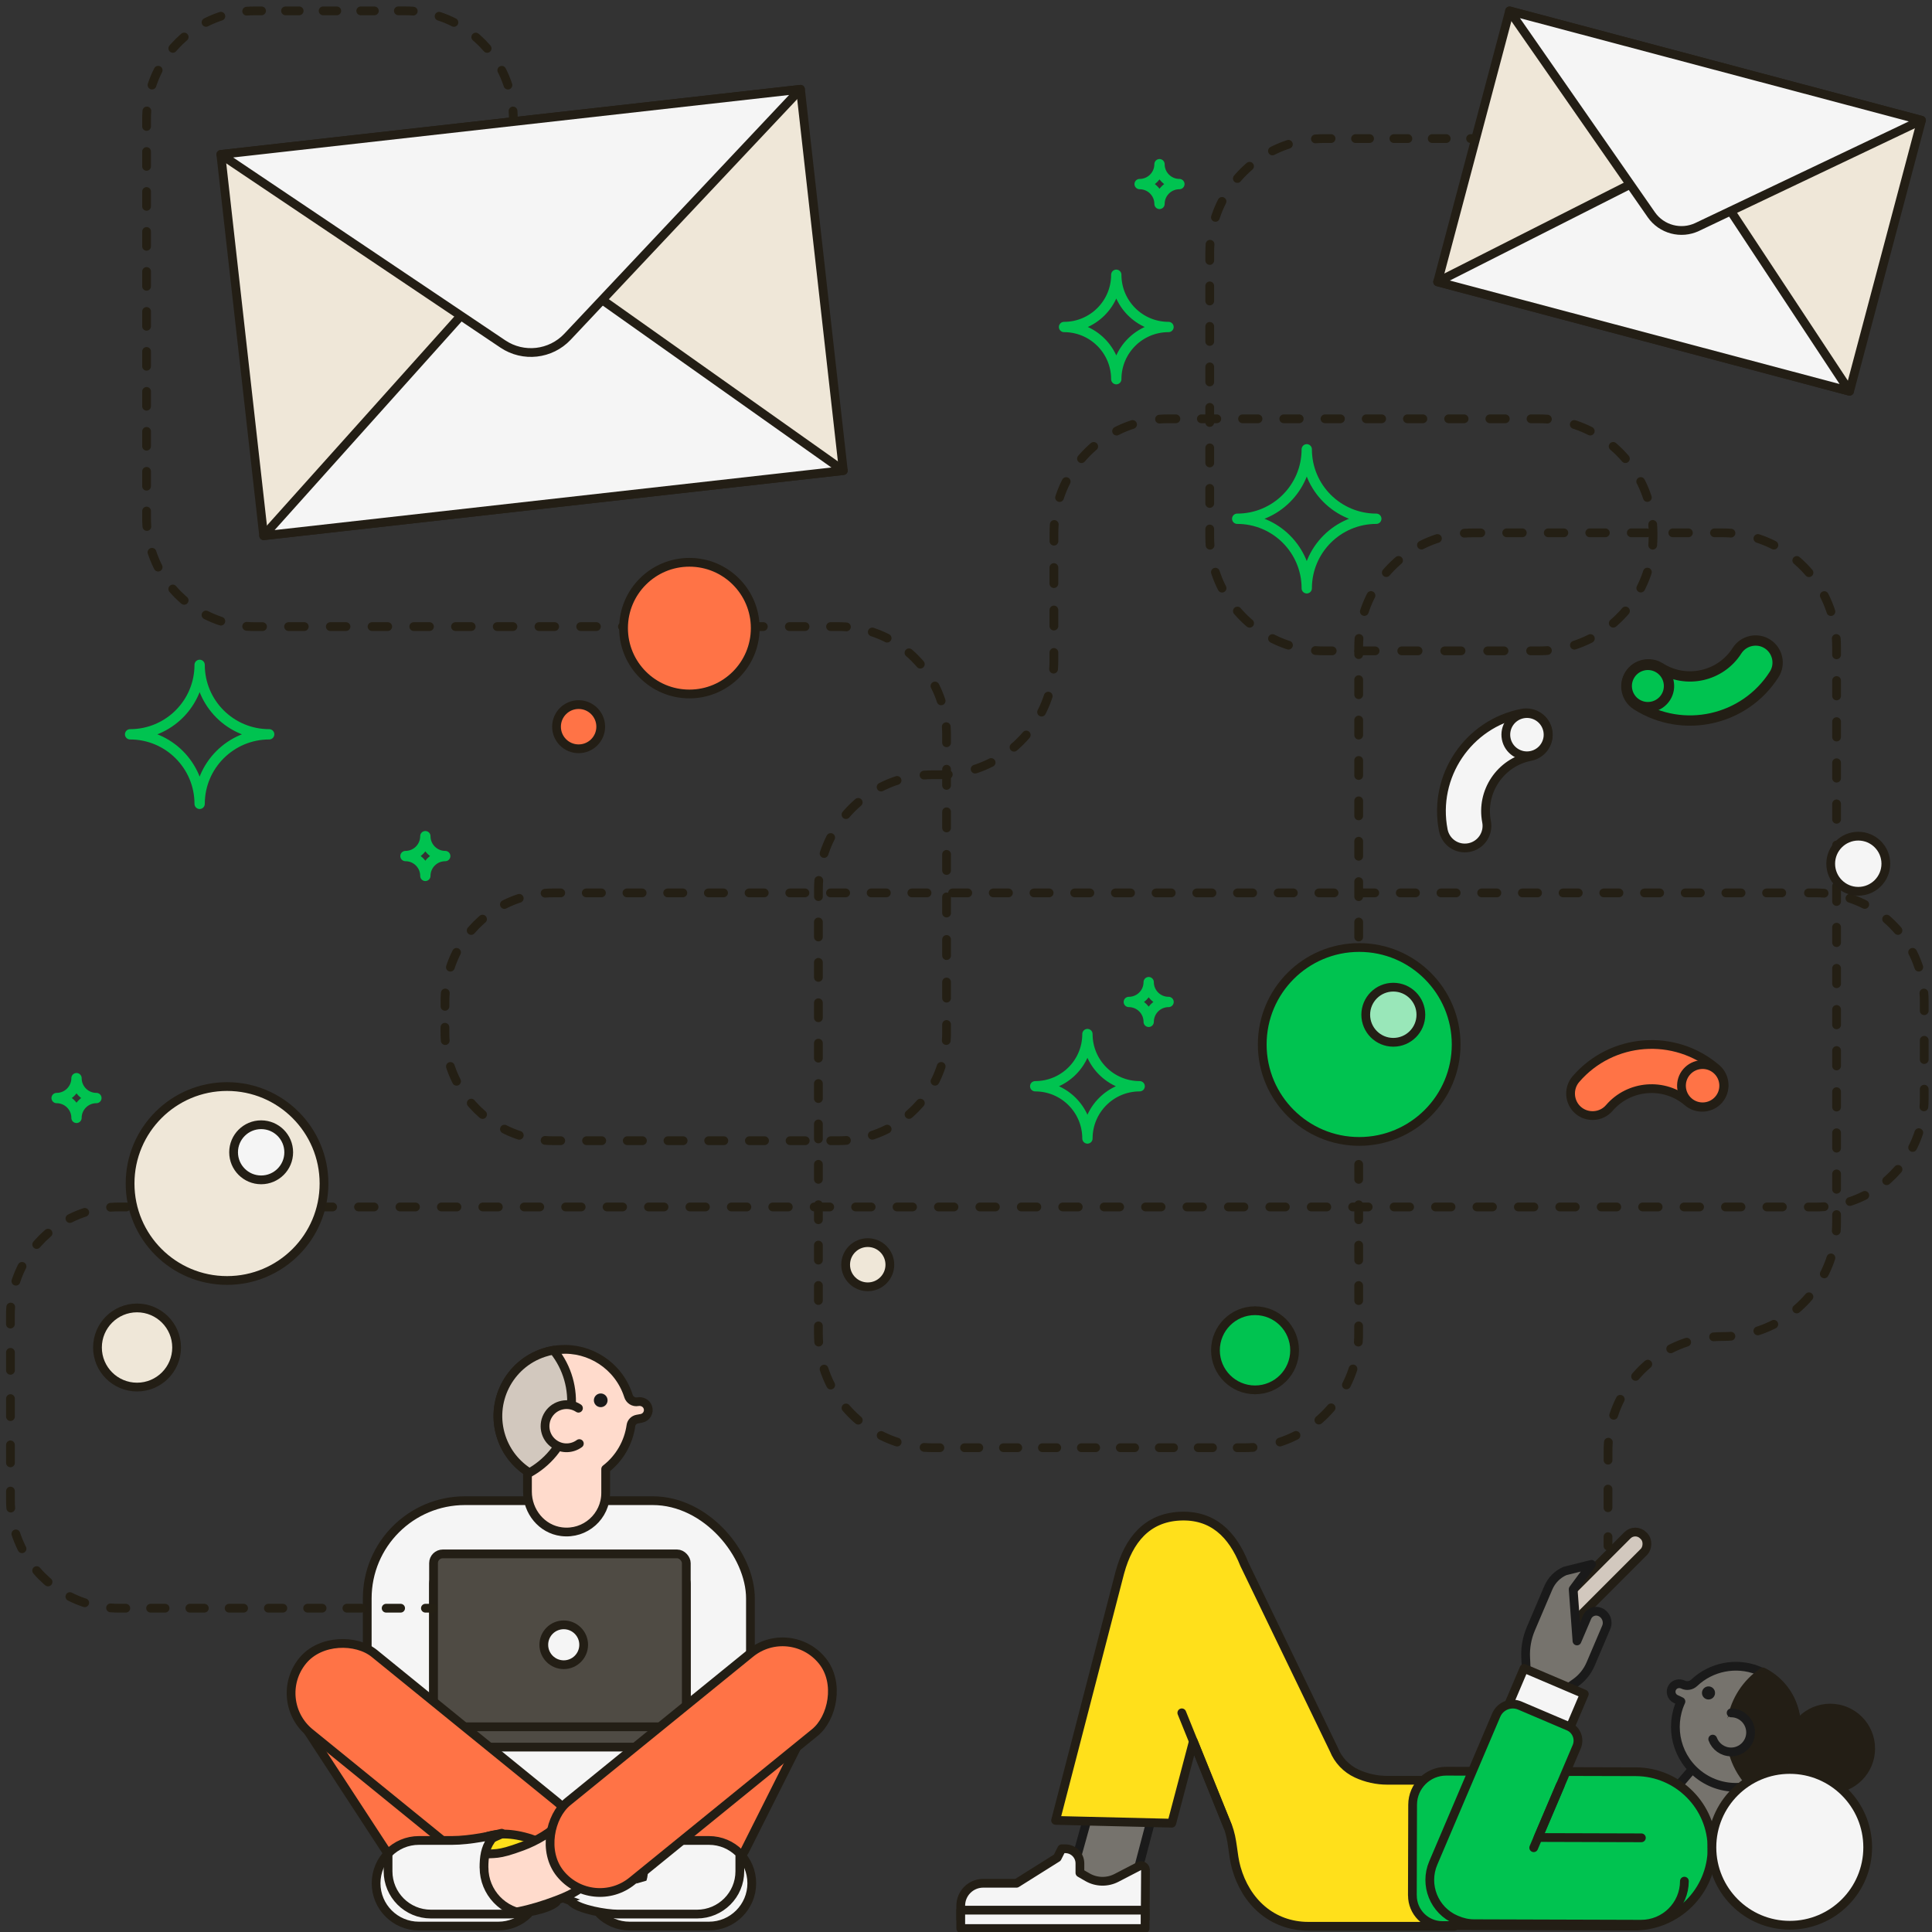
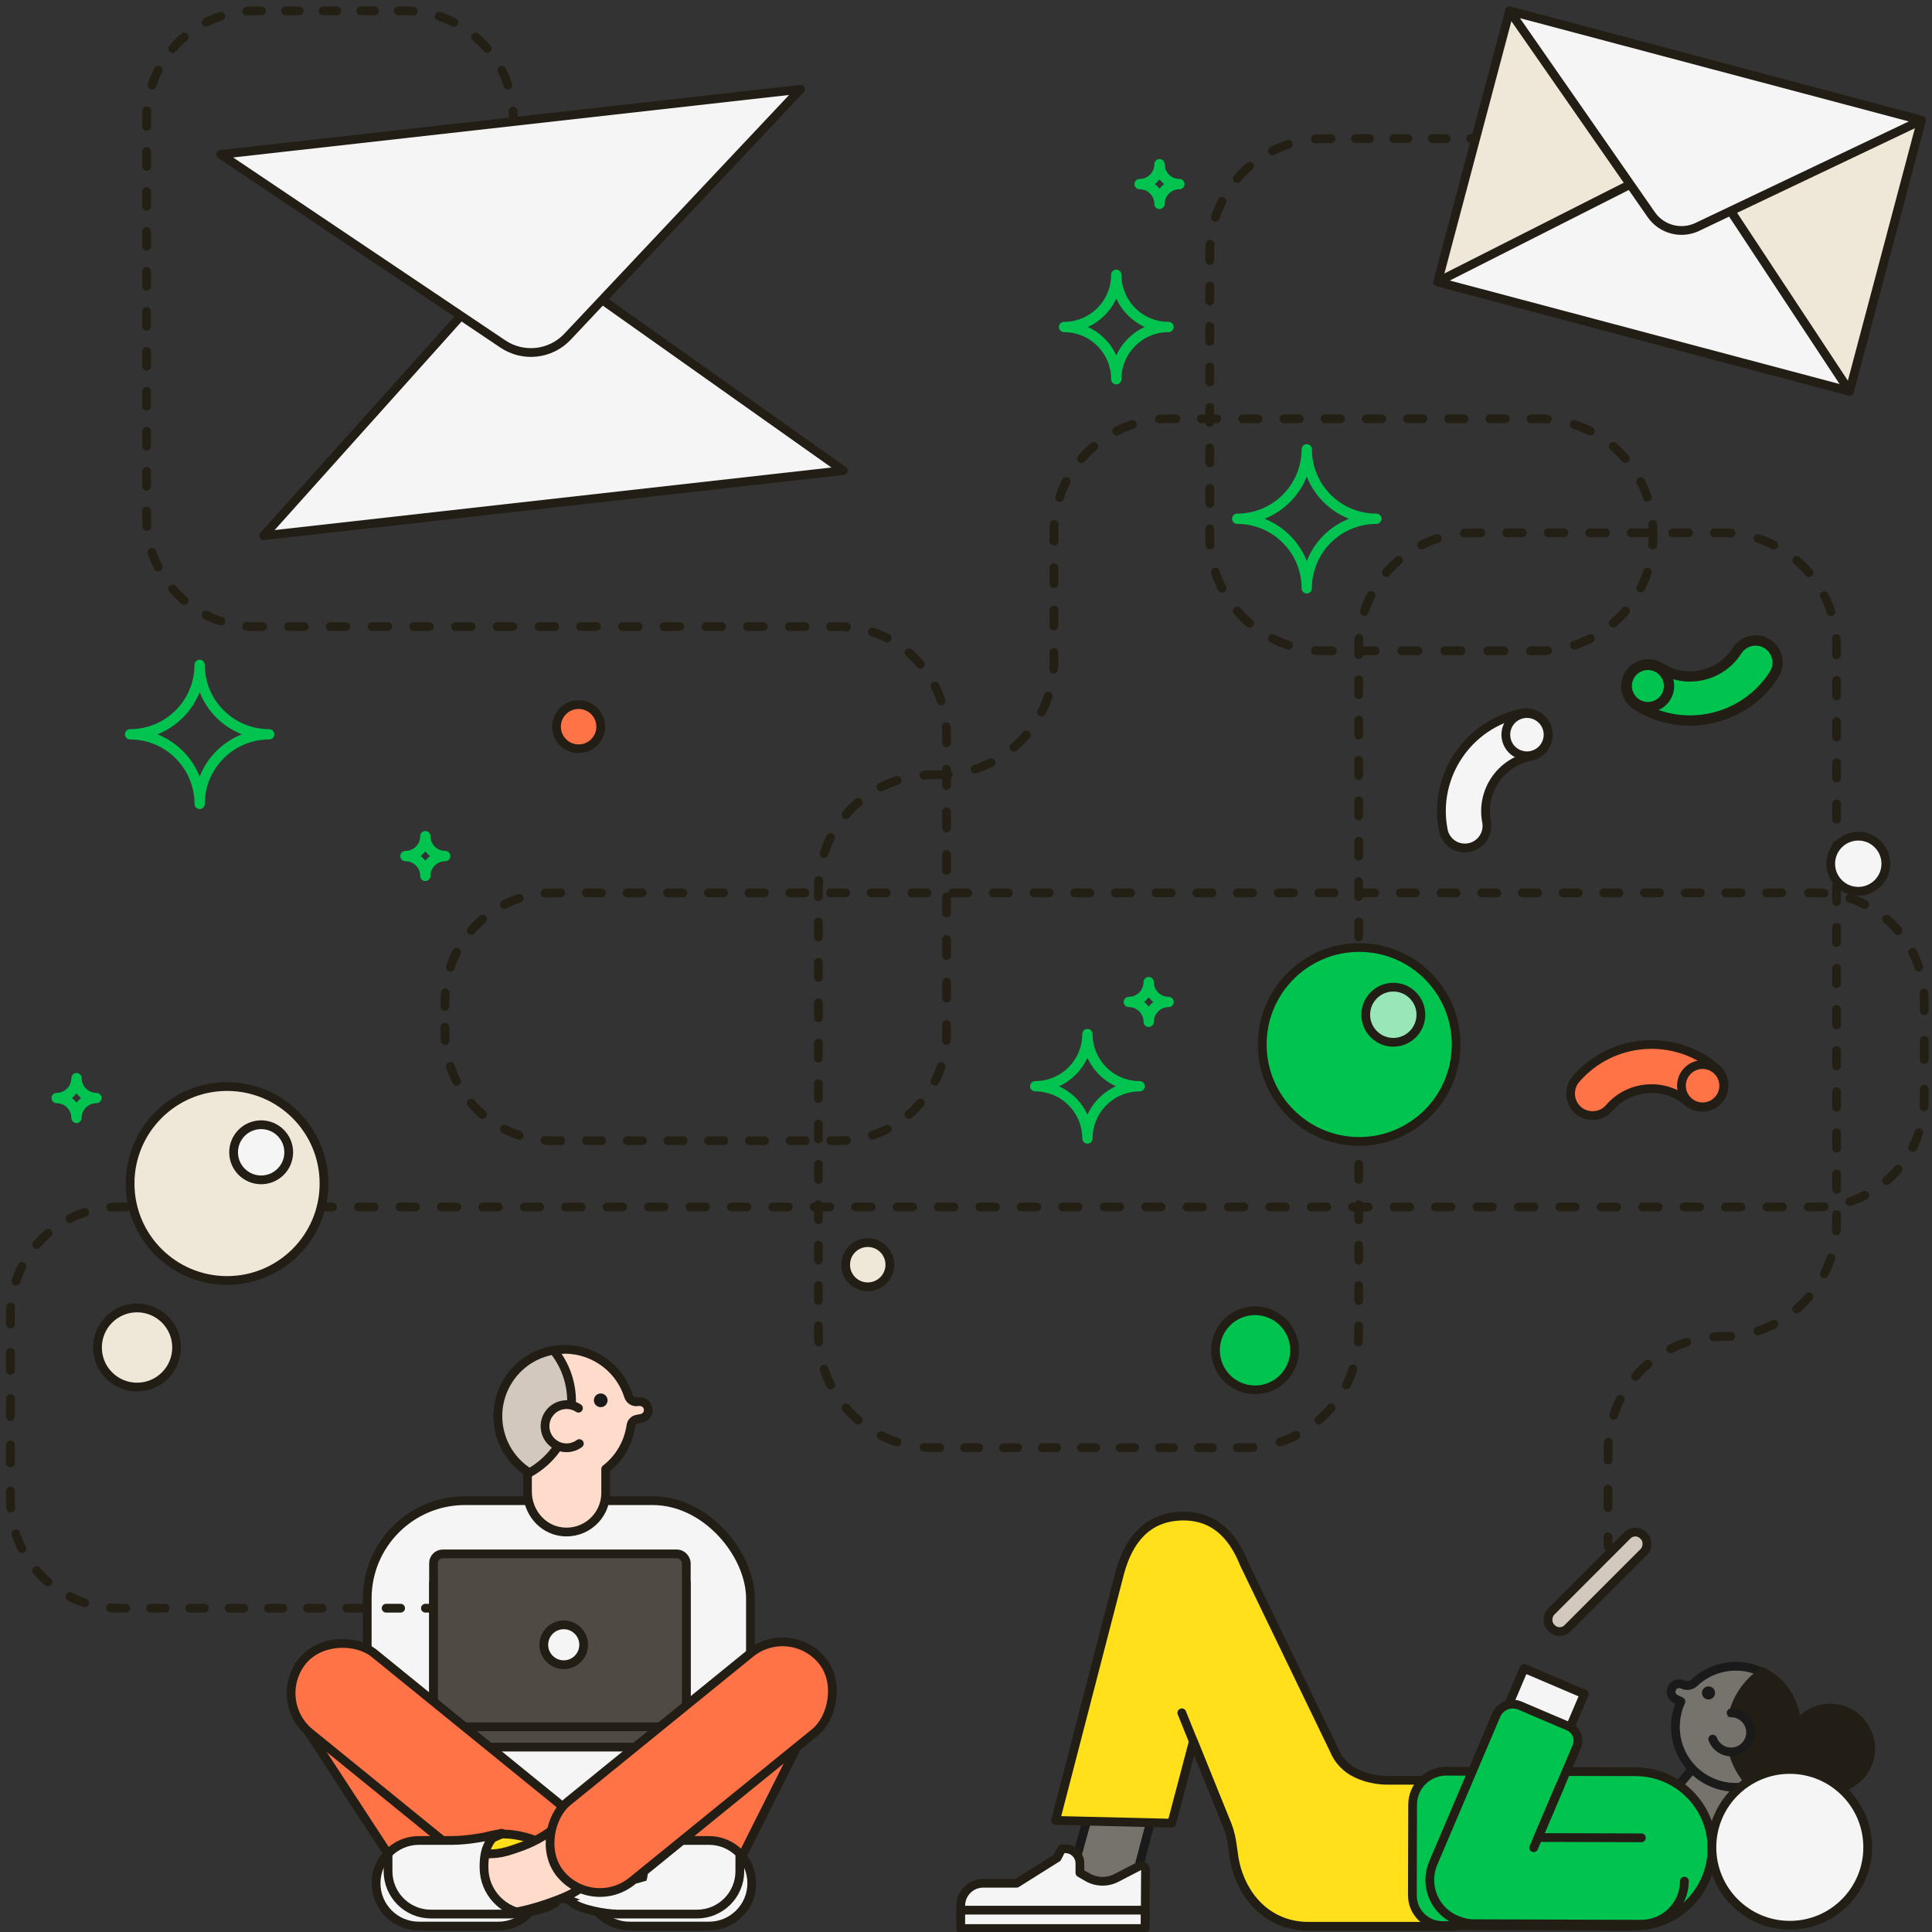
<svg xmlns="http://www.w3.org/2000/svg" id="uuid-7f1adb60-b0a5-4344-88f6-c7e640d17d42" viewBox="0 0 375 375">
  <rect x="0" y="0" width="375" height="375" fill="#333333" stroke="none" />
  <defs>
    <style>.uuid-d854d659-566d-4fbc-a3de-cdebd3d5f779,.uuid-414d7dfa-0474-4e2a-8f2f-4eb15c407e8b,.uuid-6b0a51d9-1ced-4acf-b686-d514b4da2d47,.uuid-5d8cad9d-6585-4d9d-a0b4-870273c77814,.uuid-62ce1676-9976-4ab1-a609-5ac54899ef7e,.uuid-b19d0cdc-523d-4cfb-be56-889636020497,.uuid-e352d2ed-c077-40eb-9495-fadc49b14a4e,.uuid-6edad794-48fd-421c-9ad6-51a35782b10a,.uuid-0aae0458-3f34-45f1-976b-ab70fa11a53c,.uuid-0b1c9795-1b4c-4bbe-af03-aa5cc83ccaaa,.uuid-959581c8-db6f-4498-a631-5c5a16629285,.uuid-fc99d1bc-0eda-4265-9d21-131caa45b8ab,.uuid-8a5e9cd4-a763-4a38-a9a4-f1e08f8ebd06,.uuid-f11e98e2-2287-4f1a-832b-0136b5fa0f6a,.uuid-985806e3-4d37-4dc0-886f-74ca26b37d31,.uuid-f9c499de-9bd4-4ff3-b366-51cbc1d5a006,.uuid-2dd9a9c4-2a3c-4d17-b2ed-0eb1640e61cc,.uuid-2cfd7f87-d834-4bca-b788-98af75bf428d,.uuid-3ae1a1d5-b8e4-4a99-bdf7-7ba0eece0bb0,.uuid-1fd0de40-bcfa-4f04-b4b3-37d483600a13,.uuid-86cd32ae-d072-4f2f-8a12-0bc6b3374ec9,.uuid-430a6c69-6c09-4daa-979c-ddb2101592cb,.uuid-fb139998-610a-4a0c-9c5c-59a3d01d2974,.uuid-b9d419b9-c210-401d-8638-5fe7d77ec0a5,.uuid-88d359c5-9cd5-485a-985d-8804183d9d4a,.uuid-2383de42-ac6e-4ef8-9853-127f12ef0b5b,.uuid-454b187c-99f6-4445-9e2f-e209d0d05f1f,.uuid-221bfd82-3f4c-426d-87f0-9233130ab932,.uuid-bb3f3e82-3977-4861-807c-4cdc4e646ee9,.uuid-9124be03-2ad3-448e-8956-35918a4ee0f1,.uuid-1713ebfa-a8cd-469c-9bdb-7820d23025ab,.uuid-671df609-4920-4f8d-8a1e-6eebfc185460,.uuid-ae82dbf3-8a18-4784-b772-0d6f987d15a3,.uuid-3b528b50-c8d0-408e-b2bd-9fd201395084,.uuid-29bf41d5-321f-4ae3-8e42-32ccc44abd00,.uuid-d7ae389d-8d34-43e3-b121-c3621fc7481a,.uuid-146f8b64-d7c3-47a2-a8a1-82350fb1a915,.uuid-f3b39c73-6297-41b4-9027-5b4e4386aa26,.uuid-af9d812c-b6c9-4209-ac76-e5a8ea6e2161,.uuid-584f81dd-3c46-41b4-854e-64604171420c,.uuid-9646ec82-2df5-459f-ae2c-cb2f7818aeb6{stroke-linecap:round;stroke-linejoin:round;}.uuid-d854d659-566d-4fbc-a3de-cdebd3d5f779,.uuid-62ce1676-9976-4ab1-a609-5ac54899ef7e,.uuid-6edad794-48fd-421c-9ad6-51a35782b10a,.uuid-0aae0458-3f34-45f1-976b-ab70fa11a53c,.uuid-0b1c9795-1b4c-4bbe-af03-aa5cc83ccaaa,.uuid-959581c8-db6f-4498-a631-5c5a16629285,.uuid-f11e98e2-2287-4f1a-832b-0136b5fa0f6a,.uuid-86cd32ae-d072-4f2f-8a12-0bc6b3374ec9,.uuid-fb139998-610a-4a0c-9c5c-59a3d01d2974,.uuid-b9d419b9-c210-401d-8638-5fe7d77ec0a5,.uuid-2383de42-ac6e-4ef8-9853-127f12ef0b5b,.uuid-221bfd82-3f4c-426d-87f0-9233130ab932,.uuid-1713ebfa-a8cd-469c-9bdb-7820d23025ab,.uuid-3b528b50-c8d0-408e-b2bd-9fd201395084,.uuid-f3b39c73-6297-41b4-9027-5b4e4386aa26{stroke:#231e15;}.uuid-d854d659-566d-4fbc-a3de-cdebd3d5f779,.uuid-bb3f3e82-3977-4861-807c-4cdc4e646ee9{stroke-width:2px;}.uuid-d854d659-566d-4fbc-a3de-cdebd3d5f779,.uuid-f3b39c73-6297-41b4-9027-5b4e4386aa26{fill:#00c350;}.uuid-414d7dfa-0474-4e2a-8f2f-4eb15c407e8b{stroke-dasharray:2.65 4.65;}.uuid-414d7dfa-0474-4e2a-8f2f-4eb15c407e8b,.uuid-5d8cad9d-6585-4d9d-a0b4-870273c77814,.uuid-b19d0cdc-523d-4cfb-be56-889636020497,.uuid-e352d2ed-c077-40eb-9495-fadc49b14a4e,.uuid-fc99d1bc-0eda-4265-9d21-131caa45b8ab,.uuid-8a5e9cd4-a763-4a38-a9a4-f1e08f8ebd06,.uuid-985806e3-4d37-4dc0-886f-74ca26b37d31,.uuid-f9c499de-9bd4-4ff3-b366-51cbc1d5a006,.uuid-2dd9a9c4-2a3c-4d17-b2ed-0eb1640e61cc,.uuid-2cfd7f87-d834-4bca-b788-98af75bf428d,.uuid-3ae1a1d5-b8e4-4a99-bdf7-7ba0eece0bb0,.uuid-1fd0de40-bcfa-4f04-b4b3-37d483600a13,.uuid-430a6c69-6c09-4daa-979c-ddb2101592cb,.uuid-b9d419b9-c210-401d-8638-5fe7d77ec0a5,.uuid-88d359c5-9cd5-485a-985d-8804183d9d4a,.uuid-454b187c-99f6-4445-9e2f-e209d0d05f1f,.uuid-bb3f3e82-3977-4861-807c-4cdc4e646ee9,.uuid-9124be03-2ad3-448e-8956-35918a4ee0f1,.uuid-671df609-4920-4f8d-8a1e-6eebfc185460,.uuid-ae82dbf3-8a18-4784-b772-0d6f987d15a3,.uuid-29bf41d5-321f-4ae3-8e42-32ccc44abd00,.uuid-d7ae389d-8d34-43e3-b121-c3621fc7481a,.uuid-146f8b64-d7c3-47a2-a8a1-82350fb1a915,.uuid-af9d812c-b6c9-4209-ac76-e5a8ea6e2161,.uuid-584f81dd-3c46-41b4-854e-64604171420c,.uuid-9646ec82-2df5-459f-ae2c-cb2f7818aeb6{fill:none;}.uuid-414d7dfa-0474-4e2a-8f2f-4eb15c407e8b,.uuid-5d8cad9d-6585-4d9d-a0b4-870273c77814,.uuid-b19d0cdc-523d-4cfb-be56-889636020497,.uuid-e352d2ed-c077-40eb-9495-fadc49b14a4e,.uuid-fc99d1bc-0eda-4265-9d21-131caa45b8ab,.uuid-8a5e9cd4-a763-4a38-a9a4-f1e08f8ebd06,.uuid-985806e3-4d37-4dc0-886f-74ca26b37d31,.uuid-f9c499de-9bd4-4ff3-b366-51cbc1d5a006,.uuid-2dd9a9c4-2a3c-4d17-b2ed-0eb1640e61cc,.uuid-2cfd7f87-d834-4bca-b788-98af75bf428d,.uuid-3ae1a1d5-b8e4-4a99-bdf7-7ba0eece0bb0,.uuid-1fd0de40-bcfa-4f04-b4b3-37d483600a13,.uuid-430a6c69-6c09-4daa-979c-ddb2101592cb,.uuid-88d359c5-9cd5-485a-985d-8804183d9d4a,.uuid-454b187c-99f6-4445-9e2f-e209d0d05f1f,.uuid-9124be03-2ad3-448e-8956-35918a4ee0f1,.uuid-671df609-4920-4f8d-8a1e-6eebfc185460,.uuid-ae82dbf3-8a18-4784-b772-0d6f987d15a3,.uuid-29bf41d5-321f-4ae3-8e42-32ccc44abd00,.uuid-d7ae389d-8d34-43e3-b121-c3621fc7481a,.uuid-146f8b64-d7c3-47a2-a8a1-82350fb1a915,.uuid-af9d812c-b6c9-4209-ac76-e5a8ea6e2161,.uuid-584f81dd-3c46-41b4-854e-64604171420c,.uuid-9646ec82-2df5-459f-ae2c-cb2f7818aeb6{stroke:#241f14;stroke-width:1.7px;}.uuid-6b0a51d9-1ced-4acf-b686-d514b4da2d47{fill:#76736d;stroke:#1a1a1a;}.uuid-6b0a51d9-1ced-4acf-b686-d514b4da2d47,.uuid-6edad794-48fd-421c-9ad6-51a35782b10a{stroke-width:1.7px;}.uuid-5d8cad9d-6585-4d9d-a0b4-870273c77814{stroke-dasharray:3.17 5.17;}.uuid-62ce1676-9976-4ab1-a609-5ac54899ef7e{fill:#ffe01b;}.uuid-62ce1676-9976-4ab1-a609-5ac54899ef7e,.uuid-0aae0458-3f34-45f1-976b-ab70fa11a53c,.uuid-959581c8-db6f-4498-a631-5c5a16629285,.uuid-f11e98e2-2287-4f1a-832b-0136b5fa0f6a,.uuid-86cd32ae-d072-4f2f-8a12-0bc6b3374ec9,.uuid-fb139998-610a-4a0c-9c5c-59a3d01d2974,.uuid-b9d419b9-c210-401d-8638-5fe7d77ec0a5,.uuid-2383de42-ac6e-4ef8-9853-127f12ef0b5b,.uuid-221bfd82-3f4c-426d-87f0-9233130ab932,.uuid-1713ebfa-a8cd-469c-9bdb-7820d23025ab,.uuid-3b528b50-c8d0-408e-b2bd-9fd201395084,.uuid-f3b39c73-6297-41b4-9027-5b4e4386aa26{stroke-width:1.7px;}.uuid-b19d0cdc-523d-4cfb-be56-889636020497{stroke-dasharray:3.74 5.74;}.uuid-e352d2ed-c077-40eb-9495-fadc49b14a4e{stroke-dasharray:3 5;}.uuid-6edad794-48fd-421c-9ad6-51a35782b10a,.uuid-0aae0458-3f34-45f1-976b-ab70fa11a53c{fill:#ff7346;}.uuid-0b1c9795-1b4c-4bbe-af03-aa5cc83ccaaa{stroke-width:1.7px;}.uuid-0b1c9795-1b4c-4bbe-af03-aa5cc83ccaaa,.uuid-959581c8-db6f-4498-a631-5c5a16629285{fill:#d2c8be;}.uuid-fc99d1bc-0eda-4265-9d21-131caa45b8ab{stroke-dasharray:2.93 4.93;}.uuid-8a5e9cd4-a763-4a38-a9a4-f1e08f8ebd06{stroke-dasharray:2.95 4.95;}.uuid-f11e98e2-2287-4f1a-832b-0136b5fa0f6a{fill:#231e15;}.uuid-985806e3-4d37-4dc0-886f-74ca26b37d31{stroke-dasharray:3.05 5.05;}.uuid-f9c499de-9bd4-4ff3-b366-51cbc1d5a006{stroke-dasharray:3.02 5.02;}.uuid-2dd9a9c4-2a3c-4d17-b2ed-0eb1640e61cc{stroke-dasharray:3.36 5.36;}.uuid-2cfd7f87-d834-4bca-b788-98af75bf428d{stroke-dasharray:3.12 5.12;}.uuid-3ae1a1d5-b8e4-4a99-bdf7-7ba0eece0bb0{stroke-dasharray:2.81 4.81;}.uuid-1fd0de40-bcfa-4f04-b4b3-37d483600a13{stroke-dasharray:2.72 4.72;}.uuid-86cd32ae-d072-4f2f-8a12-0bc6b3374ec9{fill:#f5f5f5;}.uuid-430a6c69-6c09-4daa-979c-ddb2101592cb{stroke-dasharray:3.62 5.62;}.uuid-fb139998-610a-4a0c-9c5c-59a3d01d2974{fill:#ffdbcc;}.uuid-88d359c5-9cd5-485a-985d-8804183d9d4a{stroke-dasharray:2.92 4.92;}.uuid-2383de42-ac6e-4ef8-9853-127f12ef0b5b{fill:#23b9d6;}.uuid-454b187c-99f6-4445-9e2f-e209d0d05f1f{stroke-dasharray:2.78 4.78;}.uuid-221bfd82-3f4c-426d-87f0-9233130ab932{fill:#99e7b9;}.uuid-bb3f3e82-3977-4861-807c-4cdc4e646ee9{stroke:#00c350;}.uuid-9124be03-2ad3-448e-8956-35918a4ee0f1{stroke-dasharray:2.95 4.95;}.uuid-1713ebfa-a8cd-469c-9bdb-7820d23025ab{fill:#4f4b44;}.uuid-671df609-4920-4f8d-8a1e-6eebfc185460{stroke-dasharray:2.99 4.99;}.uuid-3b528b50-c8d0-408e-b2bd-9fd201395084{fill:#efe7d8;}.uuid-29bf41d5-321f-4ae3-8e42-32ccc44abd00{stroke-dasharray:3.13 5.13;}.uuid-d7ae389d-8d34-43e3-b121-c3621fc7481a{stroke-dasharray:3.03 5.03;}.uuid-146f8b64-d7c3-47a2-a8a1-82350fb1a915{stroke-dasharray:2.88 4.88;}.uuid-ef7c58ea-67a2-4e93-a114-094d75414804{fill:#1a1a1a;}.uuid-af9d812c-b6c9-4209-ac76-e5a8ea6e2161{stroke-dasharray:3.49 5.49;}.uuid-584f81dd-3c46-41b4-854e-64604171420c{stroke-dasharray:3.12 5.12;}.uuid-9646ec82-2df5-459f-ae2c-cb2f7818aeb6{stroke-dasharray:2.92 4.92;}</style>
  </defs>
-   <rect class="uuid-3b528b50-c8d0-408e-b2bd-9fd201395084" x="46.67" y="23.42" width="113.22" height="74.47" transform="translate(-6.13 11.91) rotate(-6.41)" />
  <polygon class="uuid-86cd32ae-d072-4f2f-8a12-0bc6b3374ec9" points="51.18 103.98 101.8 47.52 163.69 91.34 51.18 103.98" />
  <path class="uuid-86cd32ae-d072-4f2f-8a12-0bc6b3374ec9" d="M42.86,29.98l54.75,36.79c3.96,2.66,9.27,2.06,12.54-1.41l45.22-48.03-112.51,12.65Z" />
  <rect class="uuid-86cd32ae-d072-4f2f-8a12-0bc6b3374ec9" x="71.28" y="291.28" width="74.38" height="60.63" rx="18.97" ry="18.97" />
  <rect class="uuid-1713ebfa-a8cd-469c-9bdb-7820d23025ab" x="84.15" y="305.55" width="49.06" height="33.56" rx="1.79" ry="1.79" />
  <rect class="uuid-1713ebfa-a8cd-469c-9bdb-7820d23025ab" x="84.15" y="301.61" width="49.06" height="33.56" rx="1.79" ry="1.79" />
  <path class="uuid-6edad794-48fd-421c-9ad6-51a35782b10a" d="M151.19,322.33l8.74,6.29-15.39,30.65c-4.06,6.65-11.29,10.71-19.09,10.71h0l-12.58-18.42,38.32-29.22Z" />
  <path class="uuid-6edad794-48fd-421c-9ad6-51a35782b10a" d="M70.27,325.36l-11.06,9.81,17.71,27.12c4.06,6.65,11.29,10.71,19.09,10.71h0l12.58-18.42-38.32-29.22Z" />
  <path class="uuid-86cd32ae-d072-4f2f-8a12-0bc6b3374ec9" d="M104.49,365.33c1.61,1.71,3.83,2.7,6.03,3.53,4.71,1.78,9.72,3.06,14.75,2.72v-11.6c-2.63-.05-3.02,1.68-8.21-1.64-2.22-1.42-5.92-2.8-7.52-4.89-3.87,3.94-4.44,6.69-7.61,11.22" />
  <rect class="uuid-6edad794-48fd-421c-9ad6-51a35782b10a" x="74.24" y="310.26" width="19.83" height="65.52" rx="9.91" ry="9.91" transform="translate(403.42 494.07) rotate(129.1)" />
  <path class="uuid-62ce1676-9976-4ab1-a609-5ac54899ef7e" d="M91.65,358.22s2.94-3.79,10.83-1.49c7.89,2.3,1.23,6.66,1.23,6.66l-15.28,1.21" />
  <path class="uuid-fb139998-610a-4a0c-9c5c-59a3d01d2974" d="M114,365.33c-1.61,1.71-3.83,2.7-6.03,3.53-4.71,1.78-9.72,3.06-14.75,2.72v-11.6c3.06-.37,3.06.27,8.21-1.64,2.47-.91,5.92-2.8,7.52-4.89,3.87,3.94,4.44,6.69,7.61,11.22" />
  <circle class="uuid-86cd32ae-d072-4f2f-8a12-0bc6b3374ec9" cx="109.42" cy="319.25" r="3.87" />
  <path class="uuid-fb139998-610a-4a0c-9c5c-59a3d01d2974" d="M125.72,273.1c-.28-.77-1.13-1.18-1.93-1.03h0c-.8.15-1.56-.34-1.81-1.12-.02-.05-.03-.11-.05-.16-1.91-5.75-7.47-9.28-13.25-8.85-.41.03-.82.07-1.24.15-.64.1-1.28.26-1.9.48-6.81,2.25-10.49,9.58-8.23,16.39.94,2.84,2.77,5.13,5.07,6.66v3.9c0,3.86,2.77,7.29,6.6,7.78,4.63.59,8.58-3.01,8.58-7.52v-4.64c2.69-2.07,4.44-5.13,4.91-8.46.09-.62.58-1.11,1.2-1.23l.82-.15c.98-.18,1.6-1.2,1.24-2.19Z" />
  <path class="uuid-62ce1676-9976-4ab1-a609-5ac54899ef7e" d="M127.28,358.22s-2.94-3.79-10.83-1.49c-7.89,2.3-1.23,6.66-1.23,6.66l15.28,1.21" />
  <path class="uuid-86cd32ae-d072-4f2f-8a12-0bc6b3374ec9" d="M124.98,362.49c0-1.97-.24-3.78-1.31-5.26h0c-.32-.76-1.73-1.4-1.91-1.85,1.02,1.32,5.89,1.85,9.42,1.85h6.43c4.59,0,8.31,3.72,8.31,8.31,0,4.59-3.72,8.31-8.31,8.31h-15.41c-2.24,0-4.27-.89-5.76-2.34,4.76-.26,8.53-4.19,8.53-9.01Z" />
  <path class="uuid-86cd32ae-d072-4f2f-8a12-0bc6b3374ec9" d="M110.95,369.18c1.49,1.44,6.69,2.34,8.93,2.34h15.41c4.59,0,8.31-3.72,8.31-8.31v-3.35" />
  <path class="uuid-0b1c9795-1b4c-4bbe-af03-aa5cc83ccaaa" d="M102.75,285.87h0c.82-.45,1.6-.98,2.35-1.59,6.76-5.49,7.81-15.42,2.34-22.2-.64.1-1.27.26-1.9.47-6.81,2.25-10.49,9.59-8.24,16.39.99,2.99,2.97,5.37,5.45,6.92Z" />
  <path class="uuid-fb139998-610a-4a0c-9c5c-59a3d01d2974" d="M112.45,280.2c-1.37,1.01-3.28,1.12-4.78.12-1.93-1.27-2.46-3.87-1.19-5.8,1.27-1.93,3.87-2.46,5.8-1.19" />
  <rect class="uuid-6edad794-48fd-421c-9ad6-51a35782b10a" x="124.27" y="310.26" width="19.83" height="65.52" rx="9.91" ry="9.91" transform="translate(315.74 22.54) rotate(50.9)" />
  <path class="uuid-86cd32ae-d072-4f2f-8a12-0bc6b3374ec9" d="M93.94,362.49c0-1.97.24-3.78,1.31-5.26h0c.32-.76,1.96-.94,2.13-1.4-1.7.43-6.12,1.4-9.64,1.4h-6.43c-4.59,0-8.31,3.72-8.31,8.31s3.72,8.31,8.31,8.31h15.41c2.24,0,4.27-.89,5.76-2.34-4.76-.26-8.53-4.19-8.53-9.01Z" />
  <path class="uuid-b9d419b9-c210-401d-8638-5fe7d77ec0a5" d="M107.97,369.18c-1.49,1.44-6.69,2.34-8.93,2.34h-15.41c-4.59,0-8.31-3.72-8.31-8.31v-3.35" />
  <circle class="uuid-ef7c58ea-67a2-4e93-a114-094d75414804" cx="116.6" cy="271.8" r="1.33" />
  <polygon class="uuid-6b0a51d9-1ced-4acf-b686-d514b4da2d47" points="214.57 340.38 206.89 367.99 219.55 367.99 226.81 340.38 214.57 340.38" />
  <path class="uuid-62ce1676-9976-4ab1-a609-5ac54899ef7e" d="M263.33,344.24h0c-2.01-.93-3.59-2.59-4.42-4.65l-17.39-36c-2.33-5.88-6.21-9.62-12.55-9.3-6.36.32-9.88,4.66-11.57,10.8-.02.07-.04.14-.06.21l-12.45,48.04,22.55.54,4.19-15.89,6.66,16.49c1.06,2.63.9,5.36,1.68,8.1,1.84,6.53,6.89,11.31,14,11.31h28.34v-28.34h-13.03c-2.06,0-4.09-.45-5.95-1.31Z" />
  <rect class="uuid-6b0a51d9-1ced-4acf-b686-d514b4da2d47" x="330.73" y="330.27" width="10.79" height="25.04" rx="2.49" ry="2.49" transform="translate(304.9 -136.28) rotate(40.71)" />
  <path class="uuid-f3b39c73-6297-41b4-9027-5b4e4386aa26" d="M294.11,329.79h17.61c3.6,0,6.52,2.92,6.52,6.52v36.77c0,8.2-6.66,14.85-14.85,14.85h0c-8.34,0-15.11-6.77-15.11-15.11v-37.19c0-3.22,2.61-5.83,5.83-5.83Z" transform="translate(-56.47 661.09) rotate(-89.84)" />
  <rect class="uuid-959581c8-db6f-4498-a631-5c5a16629285" x="307.76" y="294.38" width="4.54" height="25.31" rx="2.16" ry="2.16" transform="translate(312.34 743.36) rotate(-135.02)" />
-   <path class="uuid-6b0a51d9-1ced-4acf-b686-d514b4da2d47" d="M300.52,330.34l5.25-3.69c1.32-.93,2.35-2.2,2.98-3.69l3.02-7.09c.49-1.15-.05-2.49-1.2-2.98h0c-.98-.42-2.11.04-2.52,1.02l-1.96,4.6-.74-10.04,3.56-4.83-5.16,1.29c-1.45.63-2.6,1.8-3.22,3.25l-3.41,8c-.74,1.75-1.08,3.64-.99,5.54l.33,6.89,4.05,1.72Z" />
  <rect class="uuid-86cd32ae-d072-4f2f-8a12-0bc6b3374ec9" x="296.18" y="323.54" width="7.87" height="12.71" transform="translate(-120.99 476.78) rotate(-66.93)" />
  <path class="uuid-f3b39c73-6297-41b4-9027-5b4e4386aa26" d="M326.94,365.13c-.01,4.63-3.78,8.37-8.41,8.36l-32.4-.1c-1.19,0-2.32-.26-3.35-.71-.05-.02-.1-.04-.16-.06-4.26-1.81-6.24-6.74-4.43-11l12.23-28.73c.76-1.77,2.81-2.6,4.58-1.84l9.44,4.02c1.54.65,2.25,2.43,1.6,3.97l-7.5,17.62,20.05.06" />
  <line class="uuid-2383de42-ac6e-4ef8-9853-127f12ef0b5b" x1="297.69" y1="358.64" x2="302.83" y2="346.55" />
  <path class="uuid-6b0a51d9-1ced-4acf-b686-d514b4da2d47" d="M343.7,325.57c-.49-.35-1-.66-1.53-.91-.34-.18-.69-.32-1.03-.46-4.18-1.62-8.99-.69-12.28,2.42-.59.56-1.45.71-2.18.36h0c-.71-.34-1.59-.16-2.03.48-.57.82-.25,1.91.61,2.32l1.01.48c-2.33,5.05-.82,11.19,3.89,14.52,2.54,1.79,5.57,2.44,8.42,2.02.47-.07.95-.16,1.4-.29h0c2.55-.68,4.9-2.22,6.54-4.55,3.74-5.31,2.48-12.64-2.83-16.38Z" />
  <path class="uuid-f11e98e2-2287-4f1a-832b-0136b5fa0f6a" d="M339.97,346.38h0c-.6-.61-1.13-1.27-1.62-2-4.42-6.54-2.71-15.42,3.82-19.86.53.25,1.04.56,1.53.91,5.31,3.74,6.57,11.07,2.82,16.38-1.65,2.33-3.99,3.88-6.54,4.56Z" />
  <path class="uuid-6b0a51d9-1ced-4acf-b686-d514b4da2d47" d="M332.44,337.56c.53,1.45,1.92,2.48,3.55,2.49,2.09,0,3.8-1.69,3.8-3.78,0-2.09-1.69-3.8-3.78-3.8" />
  <circle class="uuid-ef7c58ea-67a2-4e93-a114-094d75414804" cx="331.62" cy="328.6" r="1.27" />
  <circle class="uuid-f11e98e2-2287-4f1a-832b-0136b5fa0f6a" cx="355.25" cy="339.39" r="7.85" />
  <circle class="uuid-86cd32ae-d072-4f2f-8a12-0bc6b3374ec9" cx="347.4" cy="358.57" r="15.12" />
  <line class="uuid-f3b39c73-6297-41b4-9027-5b4e4386aa26" x1="229.39" y1="332.46" x2="238.29" y2="354.48" />
  <path class="uuid-86cd32ae-d072-4f2f-8a12-0bc6b3374ec9" d="M222.34,362.94l-.06,9.59h-35.8v-2.63c0-2.41,1.95-4.36,4.36-4.36h6.47s7.9-4.96,7.9-4.96l.88-1.74h.67c1.58,0,2.85,1.27,2.85,2.84v1.84s1.49.86,1.49.86c1.72.99,3.84,1.03,5.6.12l4.42-2.29c.55-.29,1.21.12,1.21.74Z" />
  <rect class="uuid-86cd32ae-d072-4f2f-8a12-0bc6b3374ec9" x="186.48" y="370.76" width="35.78" height="3.57" />
  <rect class="uuid-3b528b50-c8d0-408e-b2bd-9fd201395084" x="284.64" y="11.81" width="82.73" height="54.42" transform="translate(20.93 -82.34) rotate(14.87)" />
  <polygon class="uuid-86cd32ae-d072-4f2f-8a12-0bc6b3374ec9" points="279.04 54.7 328.48 29.68 359 75.93 279.04 54.7" />
  <path class="uuid-86cd32ae-d072-4f2f-8a12-0bc6b3374ec9" d="M293,2.11l27.52,39.57c1.99,2.86,5.77,3.86,8.91,2.37l43.53-20.71L293,2.11Z" />
  <path class="uuid-584f81dd-3c46-41b4-854e-64604171420c" d="M98.59,16.52c-2.34-7.11-8.38-12.54-15.85-14.02" />
  <line class="uuid-414d7dfa-0474-4e2a-8f2f-4eb15c407e8b" x1="72.67" y1="2.11" x2="53.09" y2="2.11" />
  <path class="uuid-584f81dd-3c46-41b4-854e-64604171420c" d="M42.87,3.15c-7.11,2.34-12.54,8.38-14.02,15.85" />
  <line class="uuid-146f8b64-d7c3-47a2-a8a1-82350fb1a915" x1="28.45" y1="29.41" x2="28.45" y2="96.76" />
  <path class="uuid-584f81dd-3c46-41b4-854e-64604171420c" d="M29.5,107.2c2.34,7.11,8.38,12.54,15.85,14.02" />
  <line class="uuid-985806e3-4d37-4dc0-886f-74ca26b37d31" x1="56.01" y1="121.62" x2="158.69" y2="121.62" />
  <path class="uuid-584f81dd-3c46-41b4-854e-64604171420c" d="M169.31,122.67c7.11,2.34,12.54,8.38,14.02,15.85" />
  <line class="uuid-29bf41d5-321f-4ae3-8e42-32ccc44abd00" x1="183.73" y1="149.31" x2="183.73" y2="196.29" />
  <path class="uuid-584f81dd-3c46-41b4-854e-64604171420c" d="M182.68,206.99c-2.34,7.11-8.38,12.54-15.85,14.02" />
  <line class="uuid-8a5e9cd4-a763-4a38-a9a4-f1e08f8ebd06" x1="156.3" y1="221.41" x2="111.31" y2="221.41" />
  <path class="uuid-584f81dd-3c46-41b4-854e-64604171420c" d="M100.79,220.36c-7.11-2.34-12.54-8.38-14.02-15.84" />
  <path class="uuid-584f81dd-3c46-41b4-854e-64604171420c" d="M87.42,187.73c2.34-7.11,8.38-12.54,15.85-14.02" />
  <line class="uuid-9124be03-2ad3-448e-8956-35918a4ee0f1" x1="113.79" y1="173.31" x2="348.54" y2="173.31" />
  <path class="uuid-584f81dd-3c46-41b4-854e-64604171420c" d="M359.07,174.36c7.11,2.34,12.54,8.38,14.02,15.85" />
  <line class="uuid-b19d0cdc-523d-4cfb-be56-889636020497" x1="373.49" y1="201.92" x2="373.49" y2="208.54" />
  <path class="uuid-584f81dd-3c46-41b4-854e-64604171420c" d="M372.44,219.85c-2.34,7.11-8.38,12.54-15.85,14.02" />
  <line class="uuid-f9c499de-9bd4-4ff3-b366-51cbc1d5a006" x1="345.97" y1="234.27" x2="27.03" y2="234.27" />
  <path class="uuid-584f81dd-3c46-41b4-854e-64604171420c" d="M16.45,235.32c-7.11,2.34-12.54,8.38-14.02,15.85" />
  <line class="uuid-af9d812c-b6c9-4209-ac76-e5a8ea6e2161" x1="2.03" y1="262.49" x2="2.03" y2="286.67" />
  <path class="uuid-584f81dd-3c46-41b4-854e-64604171420c" d="M3.08,297.73c2.34,7.11,8.38,12.54,15.85,14.02" />
  <line class="uuid-3ae1a1d5-b8e4-4a99-bdf7-7ba0eece0bb0" x1="29.23" y1="312.15" x2="80.16" y2="312.15" />
  <path class="uuid-ae82dbf3-8a18-4784-b772-0d6f987d15a3" d="M82.57,312.15h1.4M21.46,312.09c.51.04,1.04.06,1.56.06h1.4M2.03,289.42v1.74c0,.52.02,1.05.06,1.56M2.08,253.7c-.04.51-.06,1.04-.06,1.56v1.74M24.53,234.27h-1.51c-.52,0-1.04.02-1.56.06M354.06,234.22c-.52.04-1.04.06-1.56.06h-1.51M373.49,211.41v1.87c0,.53-.02,1.04-.06,1.56M373.43,192.75c.04.51.06,1.04.06,1.56v1.87M351.02,173.31h1.48c.52,0,1.04.02,1.56.06M105.8,173.37c.51-.04,1.03-.06,1.56-.06h1.48M86.37,195.33v-1.03c0-.52.02-1.04.06-1.56M86.42,201.98c-.04-.51-.06-1.03-.06-1.56v-1.03M108.84,221.41h-1.48c-.53,0-1.04-.02-1.56-.06M164.29,221.35c-.51.04-1.04.06-1.56.06h-1.48M183.73,198.85v1.56c0,.53-.02,1.04-.06,1.56M183.67,141.05c.04.51.06,1.04.06,1.56v1.56M161.21,121.62h1.52c.52,0,1.04.02,1.56.06M47.88,121.57c.51.04,1.03.06,1.56.06h1.52M28.45,99.19v1.44c0,.52.02,1.04.06,1.56M28.51,21.54c-.04.52-.06,1.04-.06,1.56v1.44M50.77,2.11h-1.33c-.53,0-1.05.02-1.56.06M80.21,2.16c-.51-.04-1.04-.06-1.56-.06h-1.33M99.64,23.1h0c0-.52-.02-1.04-.06-1.56" />
  <line class="uuid-1fd0de40-bcfa-4f04-b4b3-37d483600a13" x1="280.71" y1="26.9" x2="260.72" y2="26.9" />
  <path class="uuid-2dd9a9c4-2a3c-4d17-b2ed-0eb1640e61cc" d="M250.08,28.01c-7.53,2.47-13.28,8.86-14.84,16.75" />
  <line class="uuid-fc99d1bc-0eda-4265-9d21-131caa45b8ab" x1="234.81" y1="55.49" x2="234.81" y2="100.21" />
  <path class="uuid-2dd9a9c4-2a3c-4d17-b2ed-0eb1640e61cc" d="M235.91,111.06c2.47,7.53,8.86,13.28,16.75,14.84" />
  <line class="uuid-5d8cad9d-6585-4d9d-a0b4-870273c77814" x1="263.74" y1="126.33" x2="294.5" y2="126.33" />
  <path class="uuid-2dd9a9c4-2a3c-4d17-b2ed-0eb1640e61cc" d="M305.59,125.23c7.53-2.47,13.28-8.86,14.84-16.75" />
  <path class="uuid-2dd9a9c4-2a3c-4d17-b2ed-0eb1640e61cc" d="M319.75,96.56c-2.47-7.53-8.86-13.28-16.75-14.84" />
  <line class="uuid-e352d2ed-c077-40eb-9495-fadc49b14a4e" x1="292.18" y1="81.29" x2="230.74" y2="81.29" />
  <path class="uuid-2dd9a9c4-2a3c-4d17-b2ed-0eb1640e61cc" d="M219.83,82.39c-7.53,2.47-13.28,8.86-14.84,16.75" />
  <line class="uuid-2cfd7f87-d834-4bca-b788-98af75bf428d" x1="204.56" y1="110.16" x2="204.56" y2="124.08" />
  <path class="uuid-2dd9a9c4-2a3c-4d17-b2ed-0eb1640e61cc" d="M203.46,135.12c-2.47,7.53-8.86,13.28-16.75,14.84" />
  <path class="uuid-2dd9a9c4-2a3c-4d17-b2ed-0eb1640e61cc" d="M174.12,151.48c-7.53,2.47-13.28,8.86-14.84,16.75" />
  <line class="uuid-9646ec82-2df5-459f-ae2c-cb2f7818aeb6" x1="158.85" y1="178.95" x2="158.85" y2="254.9" />
  <path class="uuid-2dd9a9c4-2a3c-4d17-b2ed-0eb1640e61cc" d="M159.95,265.74c2.47,7.53,8.86,13.28,16.75,14.84" />
  <line class="uuid-454b187c-99f6-4445-9e2f-e209d0d05f1f" x1="187.21" y1="281" x2="237.75" y2="281" />
  <path class="uuid-2dd9a9c4-2a3c-4d17-b2ed-0eb1640e61cc" d="M248.45,279.9c7.53-2.47,13.28-8.86,14.84-16.75" />
  <line class="uuid-88d359c5-9cd5-485a-985d-8804183d9d4a" x1="263.72" y1="252.44" x2="263.72" y2="129.52" />
  <path class="uuid-2dd9a9c4-2a3c-4d17-b2ed-0eb1640e61cc" d="M264.82,118.69c2.47-7.53,8.86-13.28,16.75-14.84" />
  <line class="uuid-d7ae389d-8d34-43e3-b121-c3621fc7481a" x1="292.45" y1="103.42" x2="330.26" y2="103.42" />
  <path class="uuid-2dd9a9c4-2a3c-4d17-b2ed-0eb1640e61cc" d="M341.21,104.52c7.53,2.47,13.28,8.86,14.84,16.75" />
  <line class="uuid-671df609-4920-4f8d-8a1e-6eebfc185460" x1="356.48" y1="132.09" x2="356.48" y2="233.25" />
  <path class="uuid-2dd9a9c4-2a3c-4d17-b2ed-0eb1640e61cc" d="M355.38,244.16c-2.47,7.53-8.86,13.28-16.75,14.84" />
  <path class="uuid-2dd9a9c4-2a3c-4d17-b2ed-0eb1640e61cc" d="M327.38,260.52c-7.53,2.47-13.28,8.86-14.84,16.75" />
  <line class="uuid-430a6c69-6c09-4daa-979c-ddb2101592cb" x1="312.11" y1="289.03" x2="312.11" y2="295.46" />
  <path class="uuid-ae82dbf3-8a18-4784-b772-0d6f987d15a3" d="M312.11,298.27v1.81M312.18,279.93c-.04.55-.06,1.11-.06,1.68v1.81M335.97,259.36c-.55.04-1.11.06-1.68.06s-1.12.02-1.68.06M356.48,235.75v1.49c0,.56-.02,1.12-.06,1.68M356.42,123.93c.04.55.06,1.11.06,1.68v1.49M332.78,103.42h1.52c.56,0,1.12.02,1.68.06M284.22,103.49c.55-.04,1.11-.06,1.68-.06h1.52M263.72,127.06v-1.46c0-.56.02-1.12.06-1.68M263.65,260.5c.04-.55.06-1.11.06-1.68v-1.46M240.14,281h1.39c.56,0,1.12-.02,1.68-.06M179.36,280.94c.55.04,1.11.06,1.68.06h1.39M158.85,257.36v1.46c0,.56.02,1.12.06,1.68M158.92,170.89c-.04.55-.06,1.11-.06,1.68v1.46M184.06,150.32c-.55.04-1.11.06-1.68.06h-1.35c-.56,0-1.12.02-1.68.06M204.56,126.64v1.56c0,.56-.02,1.12-.06,1.68M204.63,101.8c-.04.55-.06,1.11-.06,1.68v1.56M228.24,81.29h-1.5c-.56,0-1.12.02-1.68.06M300.35,81.35c-.55-.04-1.11-.06-1.68-.06h-1.5M320.79,105.82c.04-.55.06-1.11.06-1.68v-.67c0-.56-.02-1.12-.06-1.68M297.09,126.33h1.58c.57,0,1.12-.02,1.68-.06M255.32,126.27c.55.04,1.11.06,1.68.06h1.58M234.81,102.68v1.47c0,.56.02,1.12.06,1.68M234.87,47.41c-.04.55-.06,1.11-.06,1.68v1.47M258.36,26.9h-1.36c-.56,0-1.12.02-1.68.06M285.8,26.9h-.36" />
  <path class="uuid-86cd32ae-d072-4f2f-8a12-0bc6b3374ec9" d="M280.14,161.13c-2.04-10.47,4.82-20.66,15.29-22.7,2.31-.45,4.57,1.07,5.02,3.38.45,2.31-1.07,4.57-3.38,5.02-5.86,1.14-9.66,6.86-8.53,12.66.45,2.31-1.07,4.57-3.38,5.02-2.37.46-4.57-1.07-5.02-3.38Z" />
  <circle class="uuid-86cd32ae-d072-4f2f-8a12-0bc6b3374ec9" cx="296.38" cy="142.61" r="4.1" transform="translate(-21.81 59.33) rotate(-11.03)" />
  <path class="uuid-d854d659-566d-4fbc-a3de-cdebd3d5f779" d="M344.37,130.9c-5.73,9-17.72,11.67-26.72,5.93-1.98-1.26-2.58-3.93-1.31-5.91,1.26-1.98,3.93-2.58,5.91-1.31,5.04,3.21,11.73,1.68,14.9-3.31,1.26-1.98,3.93-2.58,5.91-1.31,1.98,1.26,2.58,3.93,1.31,5.91Z" />
  <circle class="uuid-d854d659-566d-4fbc-a3de-cdebd3d5f779" cx="319.85" cy="133.15" r="4.1" transform="translate(35.77 331.47) rotate(-57.52)" />
  <path class="uuid-0aae0458-3f34-45f1-976b-ab70fa11a53c" d="M305.88,209.46c6.96-8.09,19.2-9.02,27.29-2.06,1.78,1.53,1.99,4.25.46,6.04-1.53,1.78-4.25,1.99-6.04.46-4.53-3.89-11.37-3.33-15.22,1.15-1.53,1.78-4.25,1.99-6.04.46-1.78-1.53-1.99-4.25-.46-6.04Z" />
  <circle class="uuid-0aae0458-3f34-45f1-976b-ab70fa11a53c" cx="330.47" cy="210.72" r="4.1" transform="translate(-44.76 323.93) rotate(-49.31)" />
  <circle class="uuid-3b528b50-c8d0-408e-b2bd-9fd201395084" cx="44.07" cy="229.72" r="18.82" />
  <circle class="uuid-3b528b50-c8d0-408e-b2bd-9fd201395084" cx="26.6" cy="261.55" r="7.68" />
  <circle class="uuid-3b528b50-c8d0-408e-b2bd-9fd201395084" cx="168.43" cy="245.48" r="4.29" />
  <circle class="uuid-86cd32ae-d072-4f2f-8a12-0bc6b3374ec9" cx="50.69" cy="223.66" r="5.35" />
-   <circle class="uuid-0aae0458-3f34-45f1-976b-ab70fa11a53c" cx="133.81" cy="121.92" r="12.78" />
  <circle class="uuid-f3b39c73-6297-41b4-9027-5b4e4386aa26" cx="263.82" cy="202.73" r="18.82" />
  <circle class="uuid-86cd32ae-d072-4f2f-8a12-0bc6b3374ec9" cx="360.69" cy="167.65" r="5.35" />
  <circle class="uuid-f3b39c73-6297-41b4-9027-5b4e4386aa26" cx="243.6" cy="262.09" r="7.68" />
  <circle class="uuid-0aae0458-3f34-45f1-976b-ab70fa11a53c" cx="112.31" cy="141.05" r="4.29" />
  <path class="uuid-bb3f3e82-3977-4861-807c-4cdc4e646ee9" d="M219.1,194.48c2.13,0,3.86-1.72,3.86-3.85,0,2.13,1.73,3.85,3.86,3.85-2.13,0-3.86,1.73-3.86,3.86,0-2.13-1.73-3.86-3.86-3.86Z" />
  <path class="uuid-bb3f3e82-3977-4861-807c-4cdc4e646ee9" d="M200.93,210.84c5.6,0,10.14-4.53,10.14-10.13,0,5.6,4.54,10.13,10.14,10.13-5.6,0-10.14,4.54-10.14,10.14,0-5.6-4.54-10.14-10.14-10.14Z" />
  <path class="uuid-bb3f3e82-3977-4861-807c-4cdc4e646ee9" d="M86.42,166.16c-2.13,0-3.86,1.72-3.86,3.85,0-2.13-1.73-3.85-3.86-3.85,2.13,0,3.86-1.73,3.86-3.86,0,2.13,1.73,3.86,3.86,3.86Z" />
  <path class="uuid-bb3f3e82-3977-4861-807c-4cdc4e646ee9" d="M226.81,63.47c-5.6,0-10.14,4.53-10.14,10.13,0-5.6-4.54-10.13-10.14-10.13,5.6,0,10.14-4.54,10.14-10.14,0,5.6,4.54,10.14,10.14,10.14Z" />
  <path class="uuid-bb3f3e82-3977-4861-807c-4cdc4e646ee9" d="M240.14,100.69c7.45,0,13.5-6.03,13.5-13.48,0,7.45,6.05,13.48,13.5,13.48-7.45,0-13.5,6.05-13.5,13.5,0-7.45-6.05-13.5-13.5-13.5Z" />
  <path class="uuid-bb3f3e82-3977-4861-807c-4cdc4e646ee9" d="M228.92,35.73c-2.13,0-3.86,1.72-3.86,3.85,0-2.13-1.73-3.85-3.86-3.85,2.13,0,3.86-1.73,3.86-3.86,0,2.13,1.73,3.86,3.86,3.86Z" />
  <path class="uuid-bb3f3e82-3977-4861-807c-4cdc4e646ee9" d="M18.71,213.13c-2.13,0-3.86,1.72-3.86,3.85,0-2.13-1.73-3.85-3.86-3.85,2.13,0,3.86-1.73,3.86-3.86,0,2.13,1.73,3.86,3.86,3.86Z" />
  <path class="uuid-bb3f3e82-3977-4861-807c-4cdc4e646ee9" d="M25.25,142.53c7.45,0,13.5-6.03,13.5-13.48,0,7.45,6.05,13.48,13.5,13.48-7.45,0-13.5,6.05-13.5,13.5,0-7.45-6.05-13.5-13.5-13.5Z" />
  <circle class="uuid-221bfd82-3f4c-426d-87f0-9233130ab932" cx="270.44" cy="196.96" r="5.35" />
</svg>